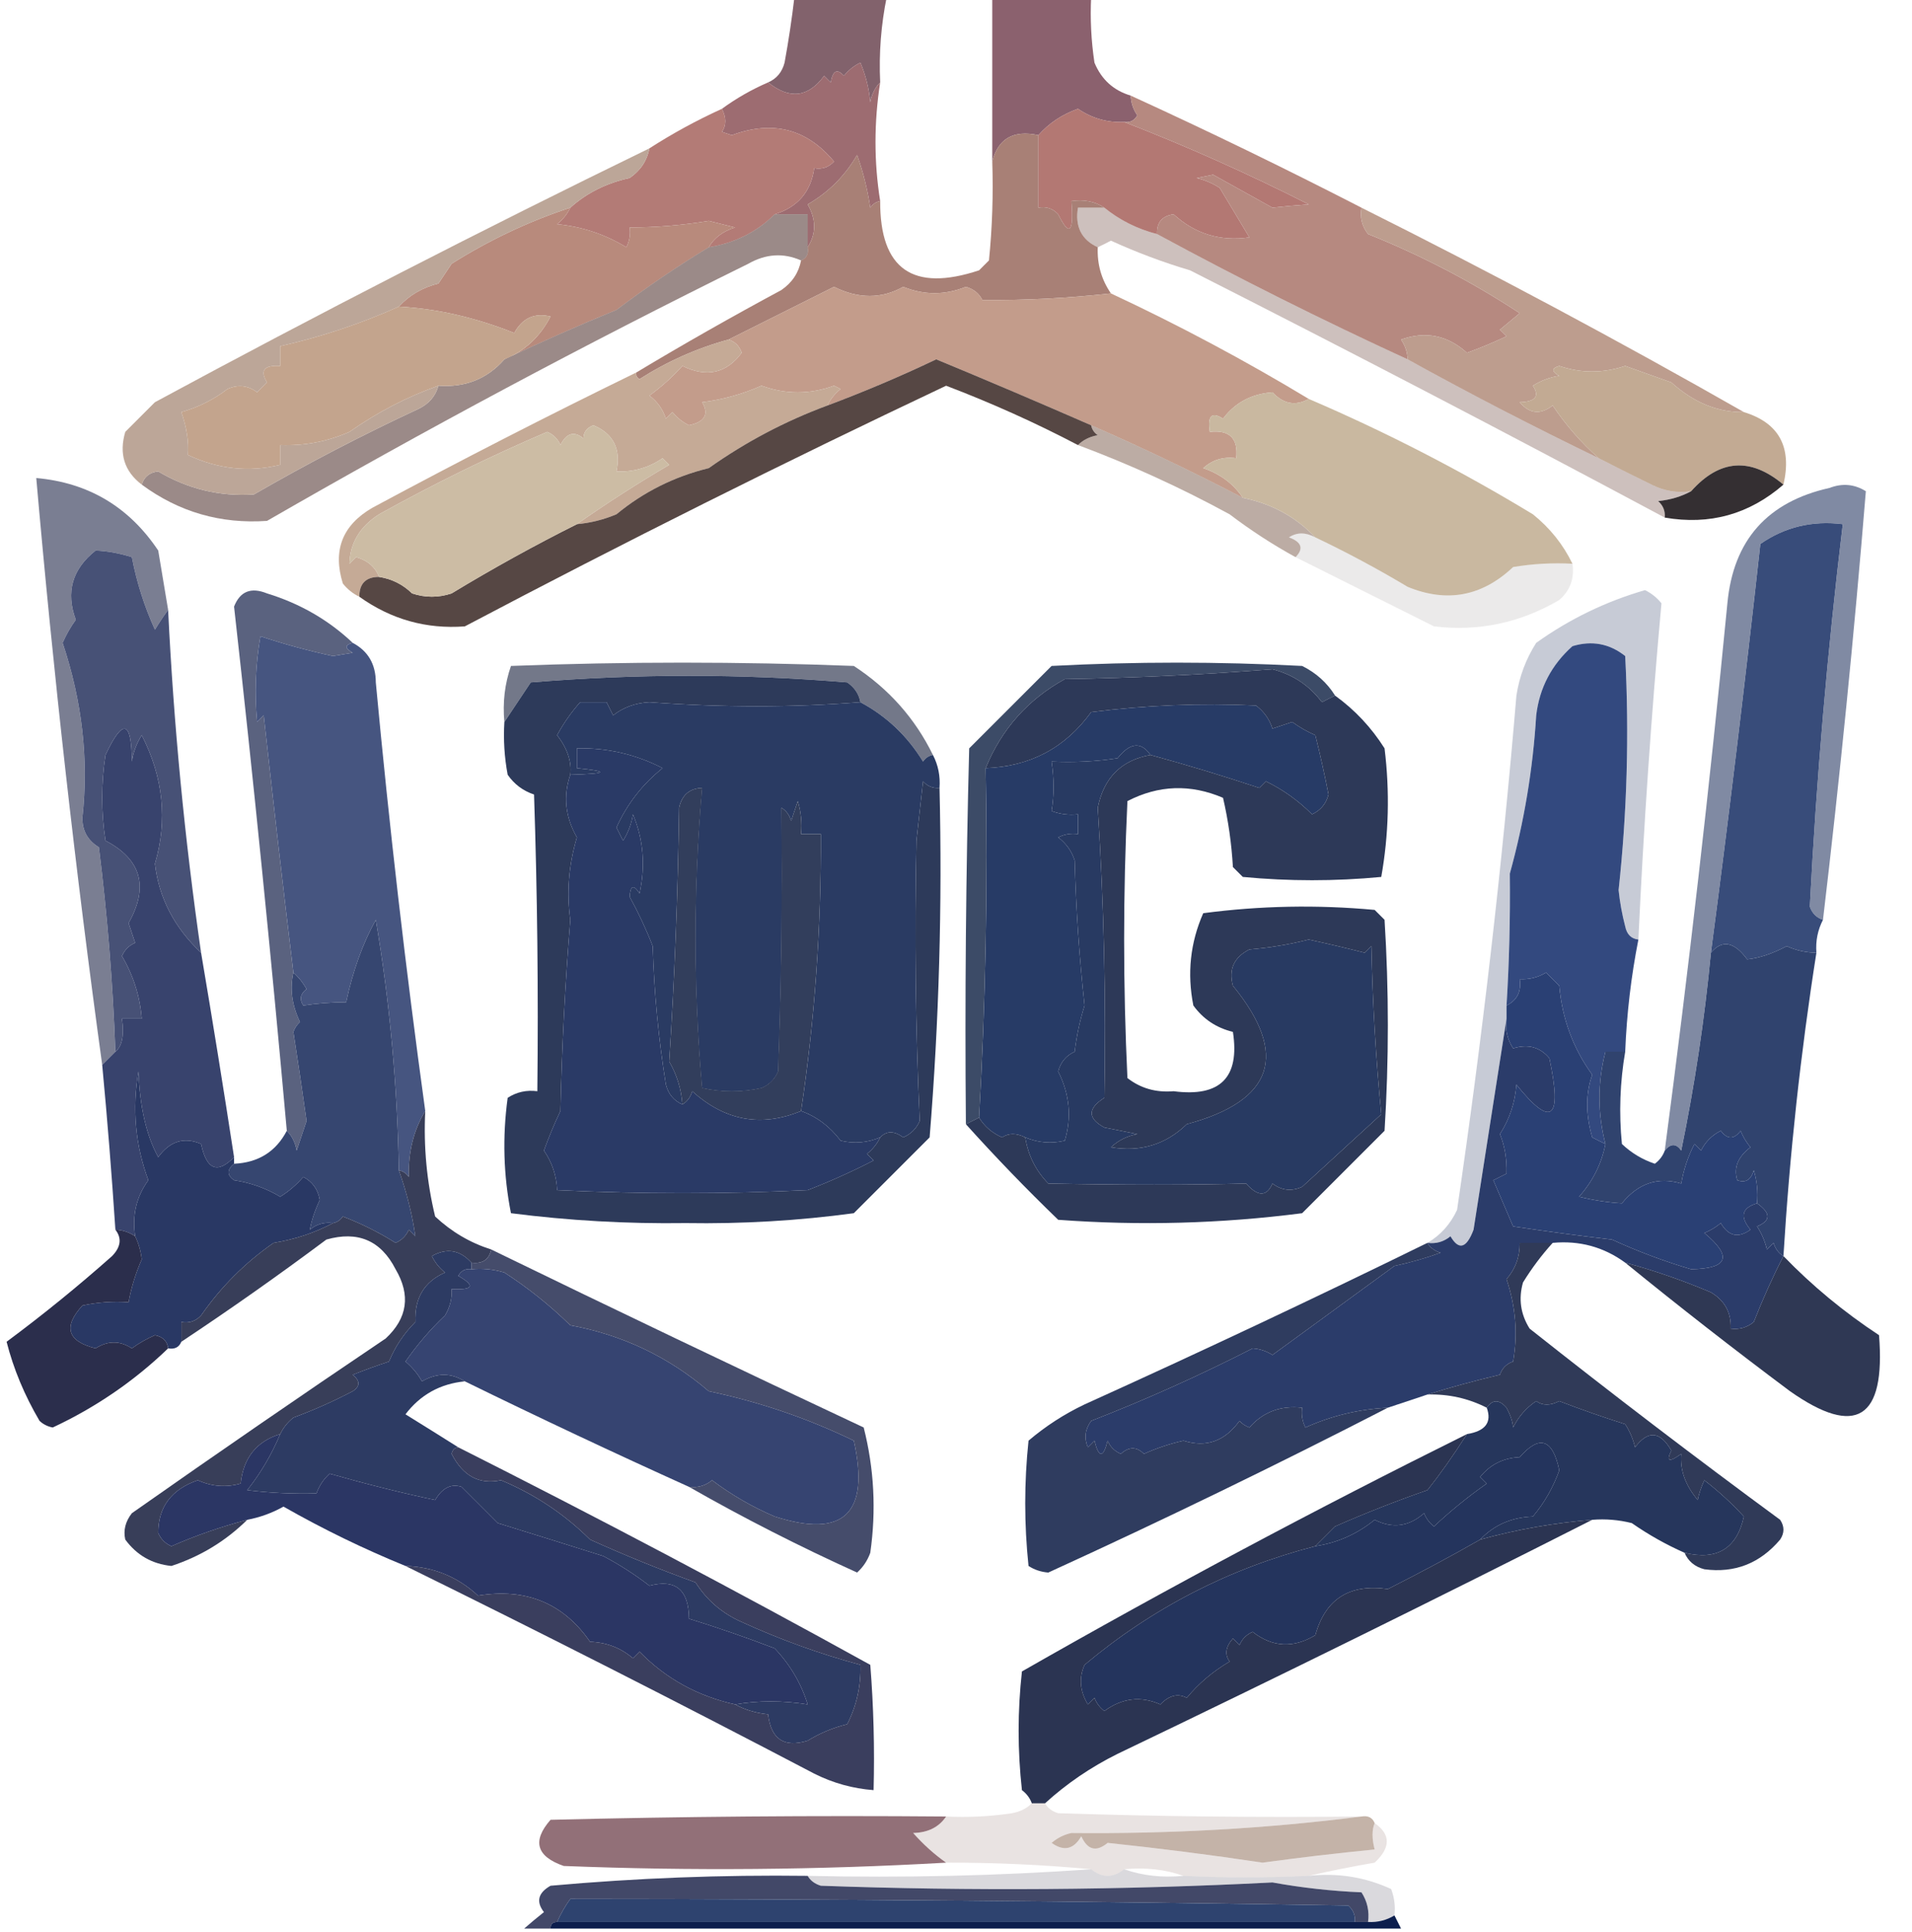
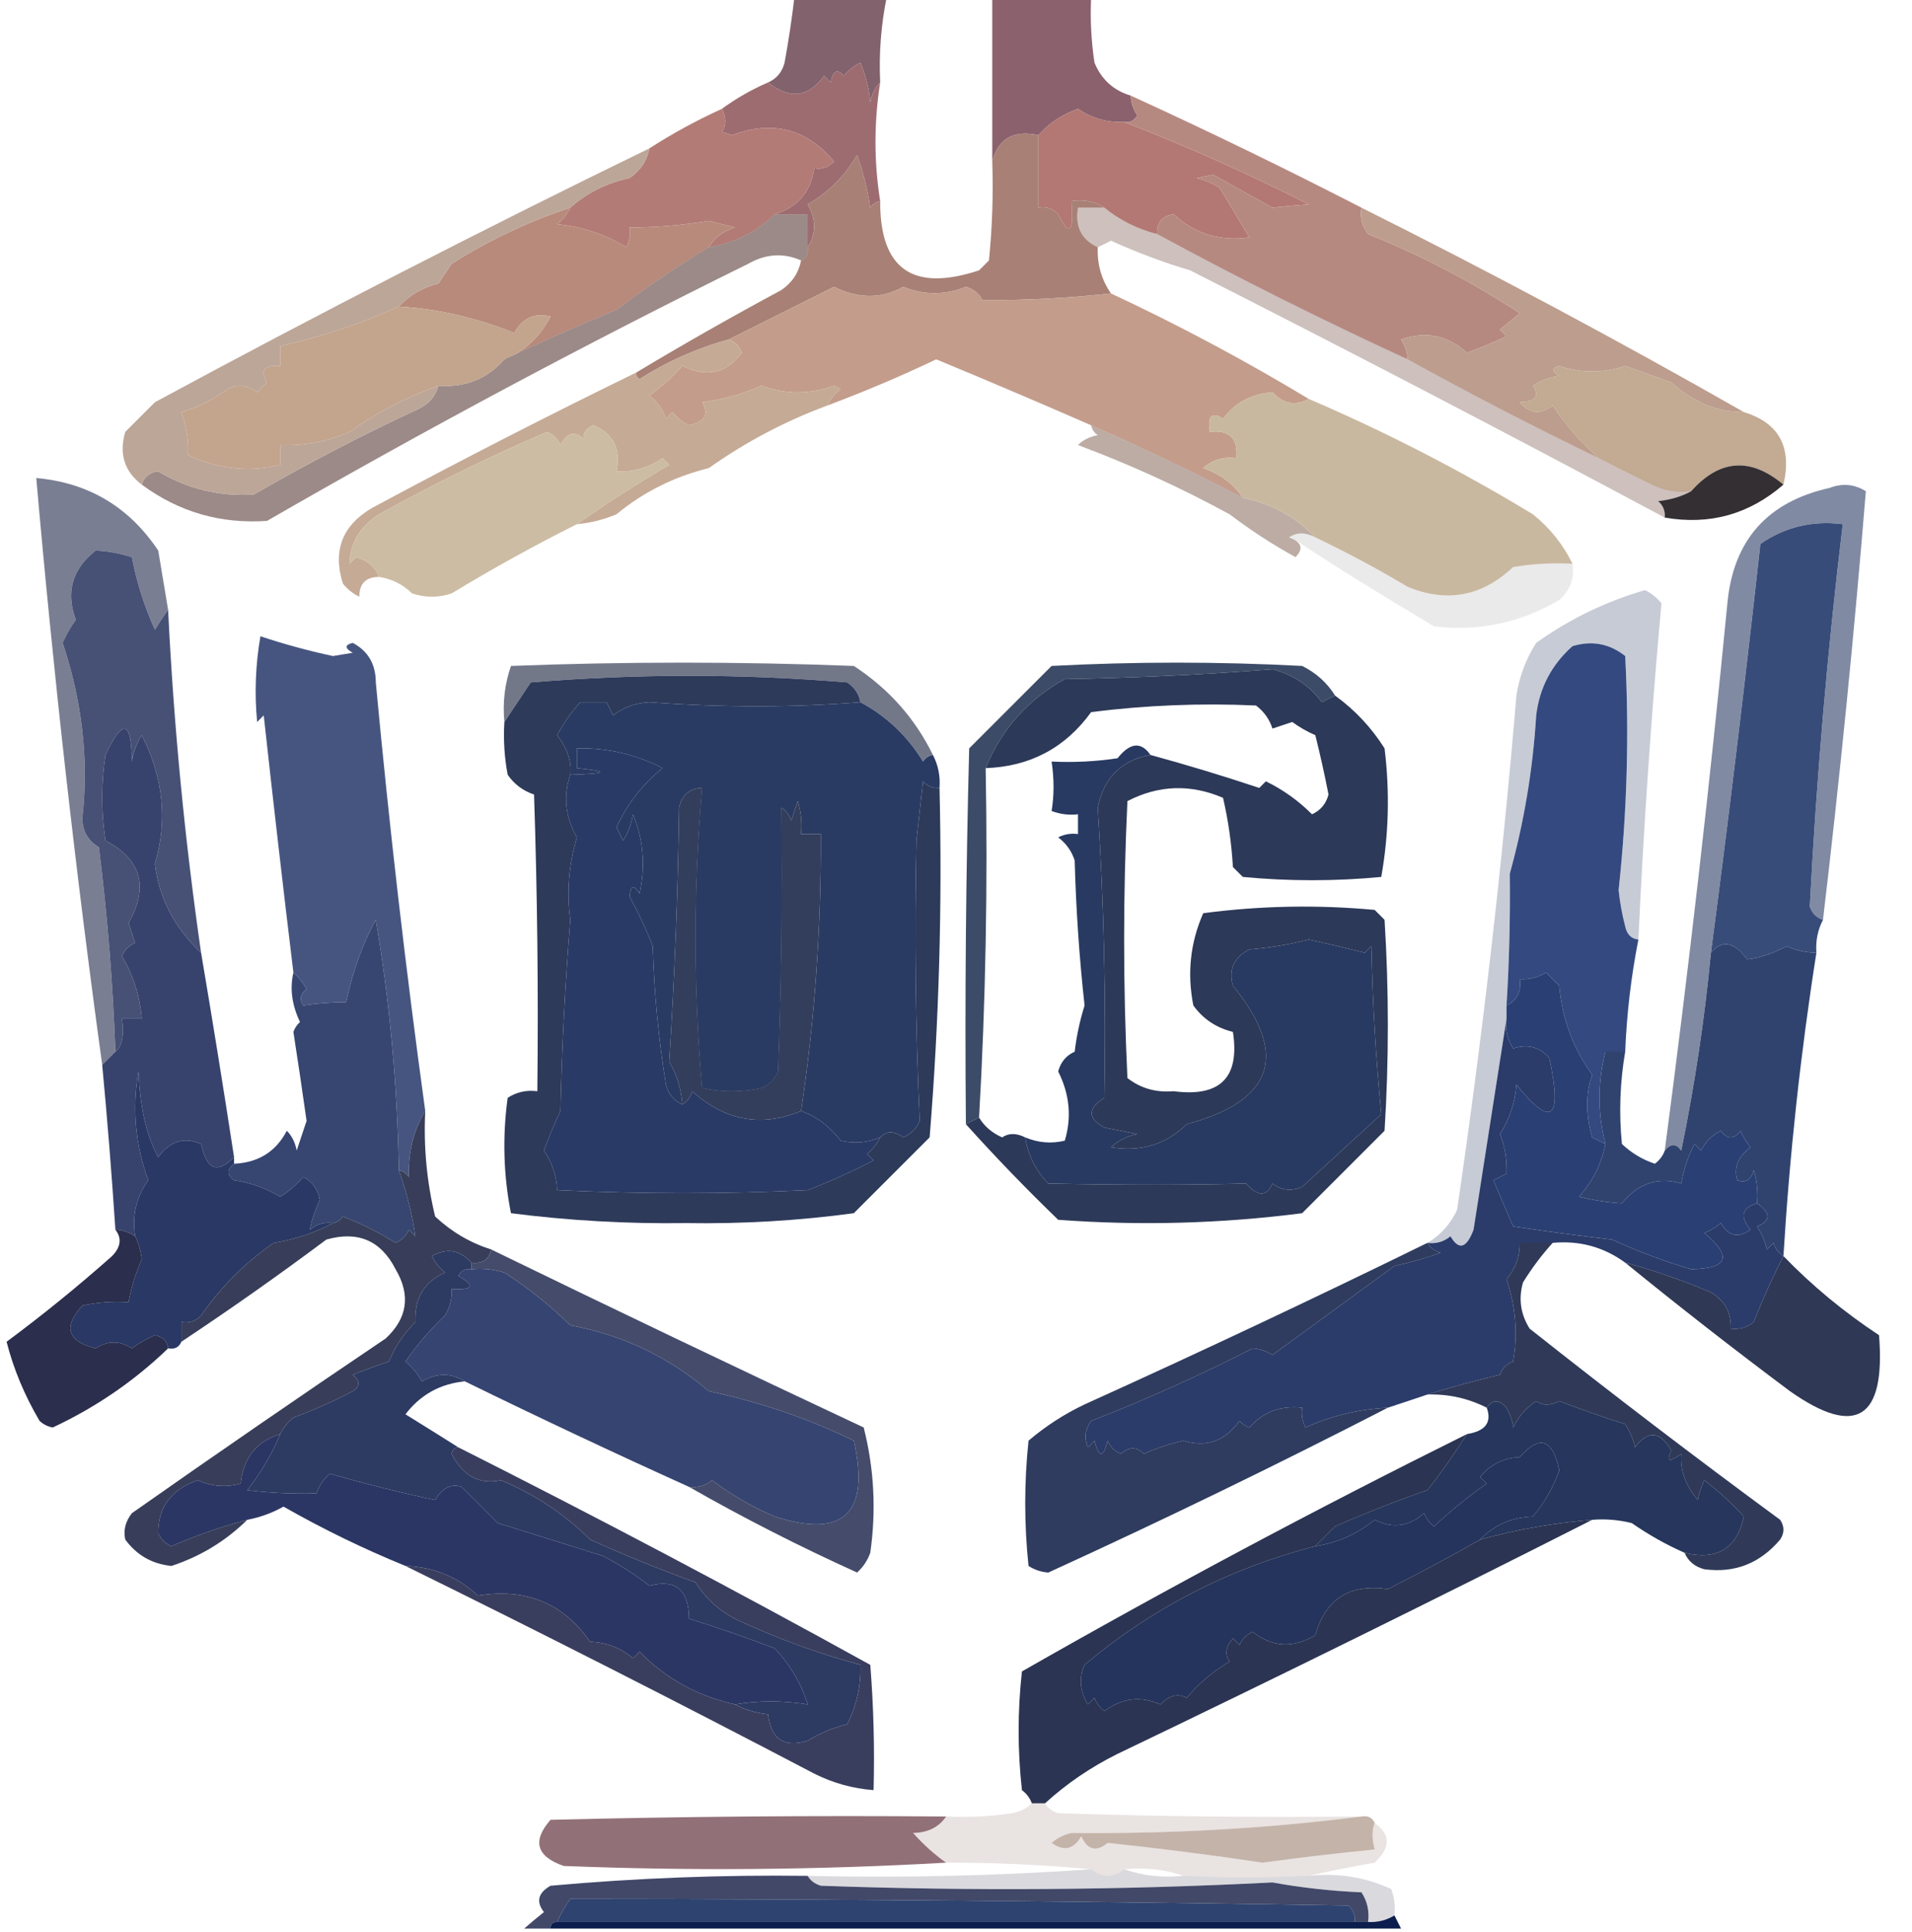
<svg xmlns="http://www.w3.org/2000/svg" version="1.1" width="290px" height="293px" style="shape-rendering:geometricPrecision; text-rendering:geometricPrecision; image-rendering:optimizeQuality; fill-rule:evenodd; clip-rule:evenodd">
  <g>
    <path style="opacity:1" fill="#82626c" d="M 120.5,-0.5 C 125.167,-0.5 129.833,-0.5 134.5,-0.5C 133.627,3.768 133.294,8.102 133.5,12.5C 132.732,13.262 132.232,14.262 132,15.5C 131.808,13.423 131.308,11.423 130.5,9.5C 129.522,9.977 128.689,10.643 128,11.5C 126.984,10.366 126.317,10.699 126,12.5C 125.667,12.167 125.333,11.833 125,11.5C 122.597,14.779 119.764,15.113 116.5,12.5C 117.79,11.942 118.623,10.942 119,9.5C 119.61,6.173 120.11,2.839 120.5,-0.5 Z" />
  </g>
  <g>
    <path style="opacity:1" fill="#8b616e" d="M 150.5,-0.5 C 155.5,-0.5 160.5,-0.5 165.5,-0.5C 165.335,2.85 165.502,6.183 166,9.5C 167.055,12.056 168.888,13.723 171.5,14.5C 171.539,15.583 171.873,16.583 172.5,17.5C 172.043,18.297 171.376,18.631 170.5,18.5C 167.951,18.613 165.618,17.946 163.5,16.5C 161.089,17.361 159.089,18.694 157.5,20.5C 153.721,19.68 151.388,21.013 150.5,24.5C 150.5,16.167 150.5,7.833 150.5,-0.5 Z" />
  </g>
  <g>
    <path style="opacity:1" fill="#9d6c71" d="M 133.5,12.5 C 132.553,18.567 132.553,24.567 133.5,30.5C 132.883,30.611 132.383,30.944 132,31.5C 131.587,28.768 130.92,26.101 130,23.5C 128.167,26.667 125.667,29.167 122.5,31C 123.811,33.273 123.811,35.44 122.5,37.5C 122.5,35.833 122.5,34.167 122.5,32.5C 120.833,32.5 119.167,32.5 117.5,32.5C 120.991,31.426 122.991,29.093 123.5,25.5C 124.675,25.719 125.675,25.386 126.5,24.5C 122.369,19.53 117.202,18.197 111,20.5C 110.5,20.333 110,20.167 109.5,20C 110.171,19.014 110.171,17.847 109.5,16.5C 111.67,14.914 114.004,13.58 116.5,12.5C 119.764,15.113 122.597,14.779 125,11.5C 125.333,11.833 125.667,12.167 126,12.5C 126.317,10.699 126.984,10.366 128,11.5C 128.689,10.643 129.522,9.977 130.5,9.5C 131.308,11.423 131.808,13.423 132,15.5C 132.232,14.262 132.732,13.262 133.5,12.5 Z" />
  </g>
  <g>
    <path style="opacity:1" fill="#b37873" d="M 170.5,18.5 C 179.949,22.16 189.282,26.327 198.5,31C 196.479,31.14 194.645,31.307 193,31.5C 190.014,29.834 187.014,28.167 184,26.5C 183.167,26.667 182.333,26.833 181.5,27C 182.766,27.309 183.933,27.809 185,28.5C 186.509,31.006 188.009,33.506 189.5,36C 185.108,36.647 181.275,35.48 178,32.5C 176.251,32.748 175.418,33.748 175.5,35.5C 172.504,34.73 169.837,33.396 167.5,31.5C 166.081,30.549 164.415,30.215 162.5,30.5C 162.874,35.297 162.208,35.964 160.5,32.5C 159.675,31.614 158.675,31.281 157.5,31.5C 157.5,27.833 157.5,24.167 157.5,20.5C 159.089,18.694 161.089,17.361 163.5,16.5C 165.618,17.946 167.951,18.613 170.5,18.5 Z" />
  </g>
  <g>
    <path style="opacity:1" fill="#b37b76" d="M 109.5,16.5 C 110.171,17.847 110.171,19.014 109.5,20C 110,20.167 110.5,20.333 111,20.5C 117.202,18.197 122.369,19.53 126.5,24.5C 125.675,25.386 124.675,25.719 123.5,25.5C 122.991,29.093 120.991,31.426 117.5,32.5C 114.774,35.197 111.441,36.863 107.5,37.5C 108.335,36.057 109.668,35.057 111.5,34.5C 110.167,34.167 108.833,33.833 107.5,33.5C 103.524,34.164 99.524,34.497 95.5,34.5C 95.65,35.552 95.483,36.552 95,37.5C 91.785,35.539 88.285,34.373 84.5,34C 85.38,33.292 86.047,32.458 86.5,31.5C 88.985,29.266 91.985,27.766 95.5,27C 97.141,25.871 98.141,24.371 98.5,22.5C 101.972,20.262 105.638,18.262 109.5,16.5 Z" />
  </g>
  <g>
    <path style="opacity:0.993" fill="#a88076" d="M 157.5,20.5 C 157.5,24.167 157.5,27.833 157.5,31.5C 158.675,31.281 159.675,31.614 160.5,32.5C 162.208,35.964 162.874,35.297 162.5,30.5C 164.415,30.215 166.081,30.549 167.5,31.5C 166.167,31.5 164.833,31.5 163.5,31.5C 163.028,34.358 164.028,36.358 166.5,37.5C 166.394,40.079 167.061,42.412 168.5,44.5C 161.905,45.231 155.405,45.564 149,45.5C 148.481,44.484 147.647,43.818 146.5,43.5C 143.324,44.781 140.158,44.781 137,43.5C 133.704,45.347 130.204,45.347 126.5,43.5C 121.467,46.016 116.134,48.683 110.5,51.5C 105.723,52.804 101.223,54.804 97,57.5C 96.601,57.272 96.435,56.938 96.5,56.5C 103.666,52.197 110.999,48.03 118.5,44C 120.141,42.871 121.141,41.371 121.5,39.5C 122.338,39.158 122.672,38.492 122.5,37.5C 123.811,35.44 123.811,33.273 122.5,31C 125.667,29.167 128.167,26.667 130,23.5C 130.92,26.101 131.587,28.768 132,31.5C 132.383,30.944 132.883,30.611 133.5,30.5C 133.452,40.829 138.452,44.329 148.5,41C 149,40.5 149.5,40 150,39.5C 150.499,34.511 150.666,29.511 150.5,24.5C 151.388,21.013 153.721,19.68 157.5,20.5 Z" />
  </g>
  <g>
    <path style="opacity:1" fill="#b68980" d="M 171.5,14.5 C 183.289,19.894 194.956,25.561 206.5,31.5C 206.238,32.978 206.571,34.311 207.5,35.5C 215.605,38.75 223.271,42.75 230.5,47.5C 229.5,48.333 228.5,49.167 227.5,50C 227.833,50.333 228.167,50.667 228.5,51C 226.541,51.931 224.541,52.764 222.5,53.5C 219.533,50.84 216.2,50.174 212.5,51.5C 213.127,52.417 213.461,53.417 213.5,54.5C 200.585,48.566 187.918,42.232 175.5,35.5C 175.418,33.748 176.251,32.748 178,32.5C 181.275,35.48 185.108,36.647 189.5,36C 188.009,33.506 186.509,31.006 185,28.5C 183.933,27.809 182.766,27.309 181.5,27C 182.333,26.833 183.167,26.667 184,26.5C 187.014,28.167 190.014,29.834 193,31.5C 194.645,31.307 196.479,31.14 198.5,31C 189.282,26.327 179.949,22.16 170.5,18.5C 171.376,18.631 172.043,18.297 172.5,17.5C 171.873,16.583 171.539,15.583 171.5,14.5 Z" />
  </g>
  <g>
    <path style="opacity:1" fill="#b88a7c" d="M 86.5,31.5 C 86.047,32.458 85.38,33.292 84.5,34C 88.285,34.373 91.785,35.539 95,37.5C 95.483,36.552 95.65,35.552 95.5,34.5C 99.524,34.497 103.524,34.164 107.5,33.5C 108.833,33.833 110.167,34.167 111.5,34.5C 109.668,35.057 108.335,36.057 107.5,37.5C 102.726,40.396 98.059,43.563 93.5,47C 87.759,49.351 82.092,51.851 76.5,54.5C 79.563,53.271 81.897,51.104 83.5,48C 81.076,47.403 79.243,48.237 78,50.5C 72.081,48.145 66.247,46.811 60.5,46.5C 62.09,44.766 64.09,43.599 66.5,43C 67.167,42 67.833,41 68.5,40C 74.229,36.398 80.229,33.565 86.5,31.5 Z" />
  </g>
  <g>
    <path style="opacity:0.546" fill="#482925" d="M 117.5,32.5 C 119.167,32.5 120.833,32.5 122.5,32.5C 122.5,34.167 122.5,35.833 122.5,37.5C 122.672,38.492 122.338,39.158 121.5,39.5C 118.83,38.32 116.164,38.487 113.5,40C 88.753,52.207 64.42,65.207 40.5,79C 33.473,79.49 27.139,77.657 21.5,73.5C 21.866,72.305 22.699,71.639 24,71.5C 28.477,74.161 33.311,75.328 38.5,75C 46.667,70.282 55,65.949 63.5,62C 65.063,61.241 66.063,60.074 66.5,58.5C 70.567,58.794 73.9,57.46 76.5,54.5C 82.092,51.851 87.759,49.351 93.5,47C 98.059,43.563 102.726,40.396 107.5,37.5C 111.441,36.863 114.774,35.197 117.5,32.5 Z" />
  </g>
  <g>
    <path style="opacity:1" fill="#c39c8b" d="M 168.5,44.5 C 178.825,49.328 188.825,54.661 198.5,60.5C 196.516,61.619 194.683,61.286 193,59.5C 189.824,59.734 187.324,61.068 185.5,63.5C 183.786,62.392 183.119,63.058 183.5,65.5C 186.5,65.167 187.833,66.5 187.5,69.5C 185.571,69.231 183.905,69.731 182.5,71C 185.093,71.886 187.093,73.386 188.5,75.5C 180.986,71.577 173.319,67.91 165.5,64.5C 157.585,61.039 149.751,57.706 142,54.5C 136.633,57.056 131.133,59.389 125.5,61.5C 125.953,60.542 126.619,59.708 127.5,59C 127.167,58.833 126.833,58.667 126.5,58.5C 122.833,59.833 119.167,59.833 115.5,58.5C 112.627,59.775 109.627,60.608 106.5,61C 107.571,62.825 106.904,63.992 104.5,64.5C 103.522,64.023 102.689,63.357 102,62.5C 101.667,62.833 101.333,63.167 101,63.5C 100.535,62.069 99.701,60.903 98.5,60C 100.342,58.657 102.008,57.157 103.5,55.5C 107.186,57.298 110.186,56.632 112.5,53.5C 112.145,52.478 111.478,51.811 110.5,51.5C 116.134,48.683 121.467,46.016 126.5,43.5C 130.204,45.347 133.704,45.347 137,43.5C 140.158,44.781 143.324,44.781 146.5,43.5C 147.647,43.818 148.481,44.484 149,45.5C 155.405,45.564 161.905,45.231 168.5,44.5 Z" />
  </g>
  <g>
    <path style="opacity:0.973" fill="#bba496" d="M 98.5,22.5 C 98.141,24.371 97.141,25.871 95.5,27C 91.985,27.766 88.985,29.266 86.5,31.5C 80.229,33.565 74.229,36.398 68.5,40C 67.833,41 67.167,42 66.5,43C 64.09,43.599 62.09,44.766 60.5,46.5C 54.714,49.096 48.714,51.096 42.5,52.5C 42.5,53.5 42.5,54.5 42.5,55.5C 40.058,55.354 39.391,56.187 40.5,58C 40,58.5 39.5,59 39,59.5C 37.612,58.446 36.112,58.28 34.5,59C 32.403,60.61 30.07,61.777 27.5,62.5C 28.309,64.792 28.643,66.959 28.5,69C 33.081,71.158 37.748,71.658 42.5,70.5C 42.5,69.5 42.5,68.5 42.5,67.5C 46.15,67.642 49.65,66.975 53,65.5C 57.279,62.498 61.779,60.165 66.5,58.5C 66.063,60.074 65.063,61.241 63.5,62C 55,65.949 46.667,70.282 38.5,75C 33.311,75.328 28.477,74.161 24,71.5C 22.699,71.639 21.866,72.305 21.5,73.5C 18.856,71.484 18.023,68.817 19,65.5C 20.5,64 22,62.5 23.5,61C 48.178,47.66 73.178,34.827 98.5,22.5 Z" />
  </g>
  <g>
    <path style="opacity:1" fill="#c3a48d" d="M 60.5,46.5 C 66.247,46.811 72.081,48.145 78,50.5C 79.243,48.237 81.076,47.403 83.5,48C 81.897,51.104 79.563,53.271 76.5,54.5C 73.9,57.46 70.567,58.794 66.5,58.5C 61.779,60.165 57.279,62.498 53,65.5C 49.65,66.975 46.15,67.642 42.5,67.5C 42.5,68.5 42.5,69.5 42.5,70.5C 37.748,71.658 33.081,71.158 28.5,69C 28.643,66.959 28.309,64.792 27.5,62.5C 30.07,61.777 32.403,60.61 34.5,59C 36.112,58.28 37.612,58.446 39,59.5C 39.5,59 40,58.5 40.5,58C 39.391,56.187 40.058,55.354 42.5,55.5C 42.5,54.5 42.5,53.5 42.5,52.5C 48.714,51.096 54.714,49.096 60.5,46.5 Z" />
  </g>
  <g>
    <path style="opacity:1" fill="#bd9d8e" d="M 206.5,31.5 C 226.154,41.326 245.488,51.659 264.5,62.5C 260.556,62.562 256.889,61.062 253.5,58C 251.172,57.17 248.838,56.337 246.5,55.5C 243.131,56.623 239.798,56.623 236.5,55.5C 235.304,55.846 235.304,56.346 236.5,57C 235.062,57.219 233.729,57.719 232.5,58.5C 233.55,60.102 232.883,60.935 230.5,61C 231.99,62.772 233.657,62.939 235.5,61.5C 237.553,64.543 239.886,67.21 242.5,69.5C 232.669,64.751 223.002,59.752 213.5,54.5C 213.461,53.417 213.127,52.417 212.5,51.5C 216.2,50.174 219.533,50.84 222.5,53.5C 224.541,52.764 226.541,51.931 228.5,51C 228.167,50.667 227.833,50.333 227.5,50C 228.5,49.167 229.5,48.333 230.5,47.5C 223.271,42.75 215.605,38.75 207.5,35.5C 206.571,34.311 206.238,32.978 206.5,31.5 Z" />
  </g>
  <g>
    <path style="opacity:1" fill="#c2aa93" d="M 264.5,62.5 C 269.822,64.13 271.822,67.797 270.5,73.5C 265.499,69.31 260.832,69.644 256.5,74.5C 254.396,74.799 252.396,74.466 250.5,73.5C 247.761,72.163 245.094,70.83 242.5,69.5C 239.886,67.21 237.553,64.543 235.5,61.5C 233.657,62.939 231.99,62.772 230.5,61C 232.883,60.935 233.55,60.102 232.5,58.5C 233.729,57.719 235.062,57.219 236.5,57C 235.304,56.346 235.304,55.846 236.5,55.5C 239.798,56.623 243.131,56.623 246.5,55.5C 248.838,56.337 251.172,57.17 253.5,58C 256.889,61.062 260.556,62.562 264.5,62.5 Z" />
  </g>
  <g>
    <path style="opacity:0.345" fill="#6e4a40" d="M 167.5,31.5 C 169.837,33.396 172.504,34.73 175.5,35.5C 187.918,42.232 200.585,48.566 213.5,54.5C 223.002,59.752 232.669,64.751 242.5,69.5C 245.094,70.83 247.761,72.163 250.5,73.5C 252.396,74.466 254.396,74.799 256.5,74.5C 255.048,75.302 253.382,75.802 251.5,76C 252.252,76.671 252.586,77.504 252.5,78.5C 228.684,65.758 204.684,53.258 180.5,41C 176.39,39.778 172.39,38.278 168.5,36.5C 167.817,36.863 167.15,37.196 166.5,37.5C 164.028,36.358 163.028,34.358 163.5,31.5C 164.833,31.5 166.167,31.5 167.5,31.5 Z" />
  </g>
  <g>
    <path style="opacity:0.545" fill="#846759" d="M 165.5,64.5 C 173.319,67.91 180.986,71.577 188.5,75.5C 192.866,76.385 196.532,78.385 199.5,81.5C 198.033,80.708 196.7,80.708 195.5,81.5C 197.435,82.213 197.768,83.213 196.5,84.5C 193.025,82.593 189.691,80.426 186.5,78C 179.07,73.951 171.403,70.451 163.5,67.5C 164.263,66.732 165.263,66.232 166.5,66C 165.944,65.617 165.611,65.117 165.5,64.5 Z" />
  </g>
  <g>
    <path style="opacity:1" fill="#c5aa96" d="M 110.5,51.5 C 111.478,51.811 112.145,52.478 112.5,53.5C 110.186,56.632 107.186,57.298 103.5,55.5C 102.008,57.157 100.342,58.657 98.5,60C 99.701,60.903 100.535,62.069 101,63.5C 101.333,63.167 101.667,62.833 102,62.5C 102.689,63.357 103.522,64.023 104.5,64.5C 106.904,63.992 107.571,62.825 106.5,61C 109.627,60.608 112.627,59.775 115.5,58.5C 119.167,59.833 122.833,59.833 126.5,58.5C 126.833,58.667 127.167,58.833 127.5,59C 126.619,59.708 125.953,60.542 125.5,61.5C 119.111,63.862 113.111,67.029 107.5,71C 102.266,72.284 97.6,74.617 93.5,78C 91.564,78.813 89.564,79.313 87.5,79.5C 91.959,76.366 96.625,73.366 101.5,70.5C 101.167,70.167 100.833,69.833 100.5,69.5C 98.382,70.946 96.049,71.613 93.5,71.5C 94.21,68.115 93.044,65.781 90,64.5C 88.99,64.892 88.49,65.558 88.5,66.5C 87.094,65.332 85.928,65.665 85,67.5C 84.612,66.572 83.945,65.905 83,65.5C 74.273,69.233 65.773,73.399 57.5,78C 54.588,79.858 53.088,82.358 53,85.5C 53.333,85.167 53.667,84.833 54,84.5C 55.729,84.974 56.895,85.974 57.5,87.5C 55.5,87.5 54.5,88.5 54.5,90.5C 53.542,90.047 52.708,89.38 52,88.5C 50.433,83.467 51.933,79.633 56.5,77C 69.73,69.885 83.064,63.052 96.5,56.5C 96.435,56.938 96.601,57.272 97,57.5C 101.223,54.804 105.723,52.804 110.5,51.5 Z" />
  </g>
  <g>
-     <path style="opacity:0.878" fill="#3f2e2a" d="M 165.5,64.5 C 165.611,65.117 165.944,65.617 166.5,66C 165.263,66.232 164.263,66.732 163.5,67.5C 157.065,64.127 150.398,61.127 143.5,58.5C 118.888,70.139 94.555,82.306 70.5,95C 64.65,95.44 59.316,93.94 54.5,90.5C 54.5,88.5 55.5,87.5 57.5,87.5C 59.423,87.795 61.09,88.628 62.5,90C 64.5,90.667 66.5,90.667 68.5,90C 74.765,86.202 81.098,82.702 87.5,79.5C 89.564,79.313 91.564,78.813 93.5,78C 97.6,74.617 102.266,72.284 107.5,71C 113.111,67.029 119.111,63.862 125.5,61.5C 131.133,59.389 136.633,57.056 142,54.5C 149.751,57.706 157.585,61.039 165.5,64.5 Z" />
-   </g>
+     </g>
  <g>
    <path style="opacity:1" fill="#ccbca4" d="M 87.5,79.5 C 81.098,82.702 74.765,86.202 68.5,90C 66.5,90.667 64.5,90.667 62.5,90C 61.09,88.628 59.423,87.795 57.5,87.5C 56.895,85.974 55.729,84.974 54,84.5C 53.667,84.833 53.333,85.167 53,85.5C 53.088,82.358 54.588,79.858 57.5,78C 65.773,73.399 74.273,69.233 83,65.5C 83.945,65.905 84.612,66.572 85,67.5C 85.928,65.665 87.094,65.332 88.5,66.5C 88.49,65.558 88.99,64.892 90,64.5C 93.044,65.781 94.21,68.115 93.5,71.5C 96.049,71.613 98.382,70.946 100.5,69.5C 100.833,69.833 101.167,70.167 101.5,70.5C 96.625,73.366 91.959,76.366 87.5,79.5 Z" />
  </g>
  <g>
    <path style="opacity:1" fill="#c9b8a0" d="M 198.5,60.5 C 210.219,65.526 221.552,71.36 232.5,78C 235.094,80.087 237.094,82.587 238.5,85.5C 235.482,85.335 232.482,85.502 229.5,86C 224.785,90.452 219.452,91.452 213.5,89C 208.945,86.275 204.278,83.775 199.5,81.5C 196.532,78.385 192.866,76.385 188.5,75.5C 187.093,73.386 185.093,71.886 182.5,71C 183.905,69.731 185.571,69.231 187.5,69.5C 187.833,66.5 186.5,65.167 183.5,65.5C 183.119,63.058 183.786,62.392 185.5,63.5C 187.324,61.068 189.824,59.734 193,59.5C 194.683,61.286 196.516,61.619 198.5,60.5 Z" />
  </g>
  <g>
    <path style="opacity:1" fill="#342f32" d="M 270.5,73.5 C 265.3,78.011 259.3,79.677 252.5,78.5C 252.586,77.504 252.252,76.671 251.5,76C 253.382,75.802 255.048,75.302 256.5,74.5C 260.832,69.644 265.499,69.31 270.5,73.5 Z" />
  </g>
  <g>
    <path style="opacity:0.765" fill="#525771" d="M 25.5,92.5 C 24.842,93.398 24.176,94.398 23.5,95.5C 21.913,92.029 20.746,88.363 20,84.5C 18.111,83.903 16.278,83.569 14.5,83.5C 10.949,86.314 9.949,89.814 11.5,94C 10.704,95.092 10.037,96.259 9.5,97.5C 12.471,106.399 13.471,115.232 12.5,124C 12.468,125.971 13.302,127.471 15,128.5C 16.285,138.802 17.118,149.135 17.5,159.5C 16.833,160.167 16.167,160.833 15.5,161.5C 11.435,131.916 8.102,102.25 5.5,72.5C 13.401,73.202 19.567,76.869 24,83.5C 24.502,86.513 25.002,89.513 25.5,92.5 Z" />
  </g>
  <g>
-     <path style="opacity:0.106" fill="#4b403f" d="M 199.5,81.5 C 204.278,83.775 208.945,86.275 213.5,89C 219.452,91.452 224.785,90.452 229.5,86C 232.482,85.502 235.482,85.335 238.5,85.5C 238.822,87.722 238.155,89.556 236.5,91C 230.576,94.473 224.242,95.806 217.5,95C 210.447,91.473 203.447,87.973 196.5,84.5C 197.768,83.213 197.435,82.213 195.5,81.5C 196.7,80.708 198.033,80.708 199.5,81.5 Z" />
+     <path style="opacity:0.106" fill="#4b403f" d="M 199.5,81.5 C 204.278,83.775 208.945,86.275 213.5,89C 219.452,91.452 224.785,90.452 229.5,86C 232.482,85.502 235.482,85.335 238.5,85.5C 238.822,87.722 238.155,89.556 236.5,91C 230.576,94.473 224.242,95.806 217.5,95C 197.768,83.213 197.435,82.213 195.5,81.5C 196.7,80.708 198.033,80.708 199.5,81.5 Z" />
  </g>
  <g>
    <path style="opacity:0.723" fill="#3f465d" d="M 141.5,114.5 C 140.883,114.611 140.383,114.944 140,115.5C 137.621,111.62 134.454,108.62 130.5,106.5C 130.279,105.265 129.612,104.265 128.5,103.5C 112.5,102.167 96.5,102.167 80.5,103.5C 79.124,105.565 77.79,107.565 76.5,109.5C 76.223,106.552 76.556,103.719 77.5,101C 94.833,100.333 112.167,100.333 129.5,101C 134.787,104.448 138.787,108.948 141.5,114.5 Z" />
  </g>
  <g>
    <path style="opacity:1" fill="#2d3a5a" d="M 130.5,106.5 C 120.2,107.316 109.534,107.316 98.5,106.5C 96.359,106.613 94.525,107.28 93,108.5C 92.667,107.833 92.333,107.167 92,106.5C 90.667,106.5 89.333,106.5 88,106.5C 86.639,108.028 85.472,109.695 84.5,111.5C 86.065,113.539 86.731,115.539 86.5,117.5C 85.394,120.735 85.728,123.902 87.5,127C 86.252,131.195 85.918,135.361 86.5,139.5C 85.717,149.139 85.217,158.806 85,168.5C 84.069,170.459 83.236,172.459 82.5,174.5C 83.747,176.323 84.414,178.323 84.5,180.5C 97.225,181.108 109.892,181.108 122.5,180.5C 125.906,179.183 129.239,177.683 132.5,176C 132.167,175.667 131.833,175.333 131.5,175C 132.381,174.292 133.047,173.458 133.5,172.5C 134.46,171.485 135.627,171.485 137,172.5C 138.169,171.991 139.002,171.158 139.5,170C 138.858,155.989 138.692,141.822 139,127.5C 139.333,124.5 139.667,121.5 140,118.5C 140.671,119.252 141.504,119.586 142.5,119.5C 142.93,137.214 142.43,154.881 141,172.5C 137.167,176.333 133.333,180.167 129.5,184C 121.097,185.138 112.597,185.638 104,185.5C 95.095,185.624 86.262,185.124 77.5,184C 76.359,178.25 76.193,172.416 77,166.5C 78.356,165.62 79.856,165.286 81.5,165.5C 81.667,150.496 81.5,135.496 81,120.5C 79.324,119.939 77.991,118.939 77,117.5C 76.503,114.854 76.336,112.187 76.5,109.5C 77.79,107.565 79.124,105.565 80.5,103.5C 96.5,102.167 112.5,102.167 128.5,103.5C 129.612,104.265 130.279,105.265 130.5,106.5 Z M 106.5,119.5 C 109.518,119.335 112.518,119.502 115.5,120C 116.942,120.377 117.942,121.21 118.5,122.5C 118.667,135.837 118.5,149.171 118,162.5C 117.5,163.667 116.667,164.5 115.5,165C 112.5,165.667 109.5,165.667 106.5,165C 105.174,149.833 105.174,134.667 106.5,119.5 Z" />
  </g>
  <g>
-     <path style="opacity:1" fill="#273b66" d="M 174.5,114.5 C 173.067,112.442 171.401,112.608 169.5,115C 166.183,115.498 162.85,115.665 159.5,115.5C 159.892,118.146 159.892,120.646 159.5,123C 160.793,123.49 162.127,123.657 163.5,123.5C 163.5,124.5 163.5,125.5 163.5,126.5C 162.448,126.351 161.448,126.517 160.5,127C 161.701,127.903 162.535,129.069 163,130.5C 163.2,137.883 163.7,145.216 164.5,152.5C 163.787,154.776 163.287,157.109 163,159.5C 161.701,160.09 160.868,161.09 160.5,162.5C 162.235,165.961 162.568,169.461 161.5,173C 159.455,173.49 157.455,173.323 155.5,172.5C 154.153,171.829 152.986,171.829 152,172.5C 150.482,171.837 149.315,170.837 148.5,169.5C 149.497,152.008 149.83,134.341 149.5,116.5C 156.241,116.259 161.574,113.426 165.5,108C 173.817,106.95 182.15,106.616 190.5,107C 191.701,107.903 192.535,109.069 193,110.5C 194,110.167 195,109.833 196,109.5C 197.085,110.293 198.252,110.96 199.5,111.5C 200.248,114.497 200.915,117.497 201.5,120.5C 201.135,121.902 200.301,122.902 199,123.5C 196.934,121.431 194.601,119.764 192,118.5C 191.667,118.833 191.333,119.167 191,119.5C 185.519,117.673 180.019,116.007 174.5,114.5 Z" />
-   </g>
+     </g>
  <g>
-     <path style="opacity:0.925" fill="#4d5675" d="M 53.5,97.5 C 52.262,97.81 52.262,98.31 53.5,99C 52.5,99.167 51.5,99.333 50.5,99.5C 46.753,98.694 43.086,97.694 39.5,96.5C 38.751,100.819 38.584,105.152 39,109.5C 39.333,109.167 39.667,108.833 40,108.5C 41.465,121.845 42.965,134.845 44.5,147.5C 43.939,149.927 44.272,152.427 45.5,155C 45.043,155.414 44.709,155.914 44.5,156.5C 45.196,160.985 45.863,165.485 46.5,170C 46,171.5 45.5,173 45,174.5C 44.768,173.263 44.268,172.263 43.5,171.5C 41.131,144.976 38.464,118.476 35.5,92C 36.408,89.681 38.075,89.014 40.5,90C 45.499,91.533 49.833,94.033 53.5,97.5 Z" />
-   </g>
+     </g>
  <g>
    <path style="opacity:1" fill="#384c7a" d="M 276.5,139.5 C 275.699,141.042 275.366,142.708 275.5,144.5C 273.94,144.481 272.44,144.148 271,143.5C 268.811,144.649 266.811,145.315 265,145.5C 263.023,142.812 261.19,142.479 259.5,144.5C 262.182,124.19 264.682,103.523 267,82.5C 270.715,79.924 274.882,78.924 279.5,79.5C 277.17,98.793 275.503,118.127 274.5,137.5C 274.855,138.522 275.522,139.189 276.5,139.5 Z" />
  </g>
  <g>
    <path style="opacity:1" fill="#465580" d="M 53.5,97.5 C 55.828,98.736 56.994,100.736 57,103.5C 59.03,125.271 61.53,146.937 64.5,168.5C 62.75,171.355 61.916,174.689 62,178.5C 61.617,177.944 61.117,177.611 60.5,177.5C 60.267,164.53 59.1,151.863 57,139.5C 55.011,143.102 53.511,147.268 52.5,152C 50.209,152.015 48.042,152.182 46,152.5C 45.383,151.551 45.549,150.718 46.5,150C 45.934,149.005 45.267,148.172 44.5,147.5C 42.965,134.845 41.465,121.845 40,108.5C 39.667,108.833 39.333,109.167 39,109.5C 38.584,105.152 38.751,100.819 39.5,96.5C 43.086,97.694 46.753,98.694 50.5,99.5C 51.5,99.333 52.5,99.167 53.5,99C 52.262,98.31 52.262,97.81 53.5,97.5 Z" />
  </g>
  <g>
    <path style="opacity:0.973" fill="#434d73" d="M 25.5,92.5 C 26.343,109.91 28.009,127.243 30.5,144.5C 26.439,140.682 24.106,136.182 23.5,131C 25.445,124.431 24.779,117.931 21.5,111.5C 20.719,112.729 20.219,114.062 20,115.5C 19.965,109.222 18.631,108.889 16,114.5C 15.333,118.833 15.333,123.167 16,127.5C 21.437,130.338 22.603,134.505 19.5,140C 19.833,141 20.167,142 20.5,143C 19.572,143.388 18.905,144.055 18.5,145C 20.233,147.958 21.233,151.125 21.5,154.5C 20.5,154.5 19.5,154.5 18.5,154.5C 18.851,157.041 18.518,158.708 17.5,159.5C 17.118,149.135 16.285,138.802 15,128.5C 13.302,127.471 12.468,125.971 12.5,124C 13.471,115.232 12.471,106.399 9.5,97.5C 10.037,96.259 10.704,95.092 11.5,94C 9.949,89.814 10.949,86.314 14.5,83.5C 16.278,83.569 18.111,83.903 20,84.5C 20.746,88.363 21.913,92.029 23.5,95.5C 24.176,94.398 24.842,93.398 25.5,92.5 Z" />
  </g>
  <g>
    <path style="opacity:1" fill="#2a3a66" d="M 103.5,167.5 C 104.222,167.082 104.722,166.416 105,165.5C 109.969,169.992 115.469,170.992 121.5,168.5C 123.859,169.337 125.859,170.837 127.5,173C 129.545,173.49 131.545,173.323 133.5,172.5C 133.047,173.458 132.381,174.292 131.5,175C 131.833,175.333 132.167,175.667 132.5,176C 129.239,177.683 125.906,179.183 122.5,180.5C 109.892,181.108 97.225,181.108 84.5,180.5C 84.414,178.323 83.747,176.323 82.5,174.5C 83.236,172.459 84.069,170.459 85,168.5C 85.217,158.806 85.717,149.139 86.5,139.5C 85.918,135.361 86.252,131.195 87.5,127C 85.728,123.902 85.394,120.735 86.5,117.5C 92.167,117.336 92.5,117.003 87.5,116.5C 87.5,115.5 87.5,114.5 87.5,113.5C 92.075,113.394 96.408,114.394 100.5,116.5C 97.448,118.936 95.115,121.936 93.5,125.5C 93.833,126.167 94.167,126.833 94.5,127.5C 95.281,126.271 95.781,124.938 96,123.5C 97.588,127.309 97.922,131.309 97,135.5C 96.111,134.112 95.611,134.278 95.5,136C 96.85,138.464 98.016,140.964 99,143.5C 99.211,150.551 99.878,157.551 101,164.5C 101.377,165.942 102.21,166.942 103.5,167.5 Z" />
  </g>
  <g>
    <path style="opacity:0.294" fill="#435076" d="M 248.5,142.5 C 247.414,142.38 246.747,141.713 246.5,140.5C 246.028,138.693 245.694,136.86 245.5,135C 246.784,123.161 247.118,111.328 246.5,99.5C 244.119,97.608 241.453,97.108 238.5,98C 235.328,100.828 233.495,104.328 233,108.5C 232.502,116.656 231.169,124.656 229,132.5C 229.073,139.305 228.907,145.972 228.5,152.5C 228.5,153.167 228.5,153.833 228.5,154.5C 226.858,165.027 225.191,175.693 223.5,186.5C 222.431,189.34 221.264,189.674 220,187.5C 218.989,188.337 217.822,188.67 216.5,188.5C 218.475,187.354 219.975,185.687 221,183.5C 224.804,157.6 227.804,131.6 230,105.5C 230.438,102.624 231.438,99.957 233,97.5C 238.025,93.904 243.525,91.237 249.5,89.5C 250.478,89.977 251.311,90.643 252,91.5C 250.457,108.432 249.291,125.432 248.5,142.5 Z" />
  </g>
  <g>
    <path style="opacity:1" fill="#33497f" d="M 248.5,142.5 C 247.399,148.072 246.732,153.738 246.5,159.5C 245.5,159.5 244.5,159.5 243.5,159.5C 242.296,164.177 242.296,168.844 243.5,173.5C 242.85,173.196 242.183,172.863 241.5,172.5C 240.488,169.027 240.488,165.86 241.5,163C 238.608,159.024 236.941,154.524 236.5,149.5C 235.833,148.833 235.167,148.167 234.5,147.5C 233.264,148.246 231.93,148.579 230.5,148.5C 230.771,150.38 230.104,151.713 228.5,152.5C 228.907,145.972 229.073,139.305 229,132.5C 231.169,124.656 232.502,116.656 233,108.5C 233.495,104.328 235.328,100.828 238.5,98C 241.453,97.108 244.119,97.608 246.5,99.5C 247.118,111.328 246.784,123.161 245.5,135C 245.694,136.86 246.028,138.693 246.5,140.5C 246.747,141.713 247.414,142.38 248.5,142.5 Z" />
  </g>
  <g>
    <path style="opacity:1" fill="#2a3b63" d="M 130.5,106.5 C 134.454,108.62 137.621,111.62 140,115.5C 140.383,114.944 140.883,114.611 141.5,114.5C 142.301,116.042 142.634,117.708 142.5,119.5C 141.504,119.586 140.671,119.252 140,118.5C 139.667,121.5 139.333,124.5 139,127.5C 138.692,141.822 138.858,155.989 139.5,170C 139.002,171.158 138.169,171.991 137,172.5C 135.627,171.485 134.46,171.485 133.5,172.5C 131.545,173.323 129.545,173.49 127.5,173C 125.859,170.837 123.859,169.337 121.5,168.5C 123.562,154.753 124.562,140.753 124.5,126.5C 123.5,126.5 122.5,126.5 121.5,126.5C 121.66,124.801 121.494,123.134 121,121.5C 120.667,122.5 120.333,123.5 120,124.5C 119.722,123.584 119.222,122.918 118.5,122.5C 117.942,121.21 116.942,120.377 115.5,120C 112.518,119.502 109.518,119.335 106.5,119.5C 104.589,119.574 103.422,120.574 103,122.5C 102.823,135.409 102.323,148.242 101.5,161C 102.669,163.007 103.335,165.173 103.5,167.5C 102.21,166.942 101.377,165.942 101,164.5C 99.878,157.551 99.211,150.551 99,143.5C 98.016,140.964 96.85,138.464 95.5,136C 95.611,134.278 96.111,134.112 97,135.5C 97.922,131.309 97.588,127.309 96,123.5C 95.781,124.938 95.281,126.271 94.5,127.5C 94.167,126.833 93.833,126.167 93.5,125.5C 95.115,121.936 97.448,118.936 100.5,116.5C 96.408,114.394 92.075,113.394 87.5,113.5C 87.5,114.5 87.5,115.5 87.5,116.5C 92.5,117.003 92.167,117.336 86.5,117.5C 86.731,115.539 86.065,113.539 84.5,111.5C 85.472,109.695 86.639,108.028 88,106.5C 89.333,106.5 90.667,106.5 92,106.5C 92.333,107.167 92.667,107.833 93,108.5C 94.525,107.28 96.359,106.613 98.5,106.5C 109.534,107.316 120.2,107.316 130.5,106.5 Z M 106.5,119.5 C 109.518,119.335 112.518,119.502 115.5,120C 116.942,120.377 117.942,121.21 118.5,122.5C 118.667,135.837 118.5,149.171 118,162.5C 117.5,163.667 116.667,164.5 115.5,165C 112.5,165.667 109.5,165.667 106.5,165C 105.174,149.833 105.174,134.667 106.5,119.5 Z" />
  </g>
  <g>
    <path style="opacity:1" fill="#283a62" d="M 174.5,114.5 C 170.08,115.288 167.414,117.955 166.5,122.5C 167.441,137.219 167.775,151.886 167.5,166.5C 164.942,168.12 164.942,169.62 167.5,171C 169.167,171.333 170.833,171.667 172.5,172C 170.956,172.29 169.623,172.956 168.5,174C 172.99,174.756 176.824,173.589 180,170.5C 193.187,166.941 195.52,159.941 187,149.5C 186.323,147.018 187.156,145.185 189.5,144C 192.557,143.744 195.557,143.244 198.5,142.5C 201.37,143.122 204.204,143.789 207,144.5C 207.333,144.167 207.667,143.833 208,143.5C 208.182,152.078 208.682,160.578 209.5,169C 205.526,172.638 201.526,176.305 197.5,180C 195.888,180.72 194.388,180.554 193,179.5C 192.125,181.513 190.791,181.513 189,179.5C 180.438,179.73 170.438,179.73 159,179.5C 157.093,177.544 155.926,175.21 155.5,172.5C 157.455,173.323 159.455,173.49 161.5,173C 162.568,169.461 162.235,165.961 160.5,162.5C 160.868,161.09 161.701,160.09 163,159.5C 163.287,157.109 163.787,154.776 164.5,152.5C 163.7,145.216 163.2,137.883 163,130.5C 162.535,129.069 161.701,127.903 160.5,127C 161.448,126.517 162.448,126.351 163.5,126.5C 163.5,125.5 163.5,124.5 163.5,123.5C 162.127,123.657 160.793,123.49 159.5,123C 159.892,120.646 159.892,118.146 159.5,115.5C 162.85,115.665 166.183,115.498 169.5,115C 171.401,112.608 173.067,112.442 174.5,114.5 Z" />
  </g>
  <g>
    <path style="opacity:1" fill="#30436e" d="M 275.5,144.5 C 273.106,159.71 271.44,175.043 270.5,190.5C 269.778,190.082 269.278,189.416 269,188.5C 268.667,188.833 268.333,189.167 268,189.5C 267.691,188.234 267.191,187.067 266.5,186C 268.603,185.147 268.603,183.98 266.5,182.5C 266.66,180.801 266.494,179.134 266,177.5C 265.577,178.956 264.744,179.456 263.5,179C 262.911,177.127 263.578,175.46 265.5,174C 264.874,173.25 264.374,172.416 264,171.5C 263,172.833 262,172.833 261,171.5C 259.667,172.167 258.667,173.167 258,174.5C 257.667,174.167 257.333,173.833 257,173.5C 256.027,175.392 255.36,177.392 255,179.5C 251.475,178.452 248.475,179.452 246,182.5C 243.88,182.374 241.714,182.041 239.5,181.5C 241.584,179.155 242.917,176.489 243.5,173.5C 242.296,168.844 242.296,164.177 243.5,159.5C 244.5,159.5 245.5,159.5 246.5,159.5C 245.705,164.149 245.539,168.816 246,173.5C 247.441,174.87 249.108,175.87 251,176.5C 251.717,175.956 252.217,175.289 252.5,174.5C 253.397,173.402 254.23,173.402 255,174.5C 257.044,164.57 258.544,154.57 259.5,144.5C 261.19,142.479 263.023,142.812 265,145.5C 266.811,145.315 268.811,144.649 271,143.5C 272.44,144.148 273.94,144.481 275.5,144.5 Z" />
  </g>
  <g>
    <path style="opacity:1" fill="#38436d" d="M 30.5,144.5 C 32.248,154.82 33.915,165.154 35.5,175.5C 32.993,178.089 31.327,177.422 30.5,173.5C 27.933,172.396 25.767,173.063 24,175.5C 22.208,172.255 21.208,167.921 21,162.5C 20.026,168.187 20.526,173.687 22.5,179C 20.686,181.481 20.02,184.315 20.5,187.5C 19.609,186.89 18.609,186.557 17.5,186.5C 16.953,178.156 16.287,169.822 15.5,161.5C 16.167,160.833 16.833,160.167 17.5,159.5C 18.518,158.708 18.851,157.041 18.5,154.5C 19.5,154.5 20.5,154.5 21.5,154.5C 21.233,151.125 20.233,147.958 18.5,145C 18.905,144.055 19.572,143.388 20.5,143C 20.167,142 19.833,141 19.5,140C 22.603,134.505 21.437,130.338 16,127.5C 15.333,123.167 15.333,118.833 16,114.5C 18.631,108.889 19.965,109.222 20,115.5C 20.219,114.062 20.719,112.729 21.5,111.5C 24.779,117.931 25.445,124.431 23.5,131C 24.106,136.182 26.439,140.682 30.5,144.5 Z" />
  </g>
  <g>
    <path style="opacity:0.997" fill="#3c4b67" d="M 202.5,105.5 C 201.85,105.804 201.183,106.137 200.5,106.5C 198.606,103.967 196.106,102.3 193,101.5C 182.577,102.321 172.077,102.821 161.5,103C 155.907,106.093 151.907,110.593 149.5,116.5C 149.83,134.341 149.497,152.008 148.5,169.5C 147.833,169.833 147.167,170.167 146.5,170.5C 146.333,151.497 146.5,132.497 147,113.5C 151.167,109.333 155.333,105.167 159.5,101C 172.167,100.333 184.833,100.333 197.5,101C 199.618,102.049 201.284,103.549 202.5,105.5 Z" />
  </g>
  <g>
    <path style="opacity:0.72" fill="#4f5d80" d="M 276.5,139.5 C 275.522,139.189 274.855,138.522 274.5,137.5C 275.503,118.127 277.17,98.793 279.5,79.5C 274.882,78.924 270.715,79.924 267,82.5C 264.682,103.523 262.182,124.19 259.5,144.5C 258.544,154.57 257.044,164.57 255,174.5C 254.23,173.402 253.397,173.402 252.5,174.5C 256.141,146.901 259.307,119.234 262,91.5C 262.893,81.937 268.06,76.104 277.5,74C 279.441,73.257 281.274,73.424 283,74.5C 281.232,96.178 279.066,117.845 276.5,139.5 Z" />
  </g>
  <g>
    <path style="opacity:1" fill="#364670" d="M 60.5,177.5 C 61.683,180.827 62.516,184.161 63,187.5C 62.667,187.167 62.333,186.833 62,186.5C 61.612,187.428 60.945,188.095 60,188.5C 57.473,186.903 54.806,185.57 52,184.5C 51.617,185.056 51.117,185.389 50.5,185.5C 49.178,185.33 48.011,185.663 47,186.5C 47.255,185.085 47.755,183.585 48.5,182C 48.231,180.393 47.397,179.226 46,178.5C 44.98,179.687 43.814,180.687 42.5,181.5C 40.333,180.208 38,179.375 35.5,179C 34.402,178.23 34.402,177.397 35.5,176.5C 39.179,176.333 41.846,174.666 43.5,171.5C 44.268,172.263 44.768,173.263 45,174.5C 45.5,173 46,171.5 46.5,170C 45.863,165.485 45.196,160.985 44.5,156.5C 44.709,155.914 45.043,155.414 45.5,155C 44.272,152.427 43.939,149.927 44.5,147.5C 45.267,148.172 45.934,149.005 46.5,150C 45.549,150.718 45.383,151.551 46,152.5C 48.042,152.182 50.209,152.015 52.5,152C 53.511,147.268 55.011,143.102 57,139.5C 59.1,151.863 60.267,164.53 60.5,177.5 Z" />
  </g>
  <g>
    <path style="opacity:1" fill="#323e5c" d="M 106.5,119.5 C 105.174,134.667 105.174,149.833 106.5,165C 109.5,165.667 112.5,165.667 115.5,165C 116.667,164.5 117.5,163.667 118,162.5C 118.5,149.171 118.667,135.837 118.5,122.5C 119.222,122.918 119.722,123.584 120,124.5C 120.333,123.5 120.667,122.5 121,121.5C 121.494,123.134 121.66,124.801 121.5,126.5C 122.5,126.5 123.5,126.5 124.5,126.5C 124.562,140.753 123.562,154.753 121.5,168.5C 115.469,170.992 109.969,169.992 105,165.5C 104.722,166.416 104.222,167.082 103.5,167.5C 103.335,165.173 102.669,163.007 101.5,161C 102.323,148.242 102.823,135.409 103,122.5C 103.422,120.574 104.589,119.574 106.5,119.5 Z" />
  </g>
  <g>
    <path style="opacity:1" fill="#2a4074" d="M 243.5,173.5 C 242.917,176.489 241.584,179.155 239.5,181.5C 241.714,182.041 243.88,182.374 246,182.5C 248.475,179.452 251.475,178.452 255,179.5C 255.36,177.392 256.027,175.392 257,173.5C 257.333,173.833 257.667,174.167 258,174.5C 258.667,173.167 259.667,172.167 261,171.5C 262,172.833 263,172.833 264,171.5C 264.374,172.416 264.874,173.25 265.5,174C 263.578,175.46 262.911,177.127 263.5,179C 264.744,179.456 265.577,178.956 266,177.5C 266.494,179.134 266.66,180.801 266.5,182.5C 264.186,183.179 263.853,184.512 265.5,186.5C 263.653,187.83 262.153,187.497 261,185.5C 260.25,186.126 259.416,186.626 258.5,187C 262.803,190.565 262.136,192.398 256.5,192.5C 252.419,191.296 248.419,189.796 244.5,188C 239.489,187.415 234.489,186.749 229.5,186C 228.5,183.667 227.5,181.333 226.5,179C 227.167,178.667 227.833,178.333 228.5,178C 228.572,175.824 228.238,173.824 227.5,172C 228.956,169.734 229.79,167.234 230,164.5C 235.325,171.142 236.991,169.809 235,160.5C 233.597,158.802 231.764,158.302 229.5,159C 228.62,157.644 228.286,156.144 228.5,154.5C 228.5,153.833 228.5,153.167 228.5,152.5C 230.104,151.713 230.771,150.38 230.5,148.5C 231.93,148.579 233.264,148.246 234.5,147.5C 235.167,148.167 235.833,148.833 236.5,149.5C 236.941,154.524 238.608,159.024 241.5,163C 240.488,165.86 240.488,169.027 241.5,172.5C 242.183,172.863 242.85,173.196 243.5,173.5 Z" />
  </g>
  <g>
    <path style="opacity:1" fill="#2d3958" d="M 202.5,105.5 C 205.5,107.668 208,110.334 210,113.5C 210.81,120.082 210.643,126.582 209.5,133C 202.5,133.667 195.5,133.667 188.5,133C 188,132.5 187.5,132 187,131.5C 186.793,127.911 186.293,124.411 185.5,121C 180.559,118.891 175.725,119.058 171,121.5C 170.333,135.5 170.333,149.5 171,163.5C 172.996,165.059 175.329,165.726 178,165.5C 185.072,166.428 188.072,163.428 187,156.5C 184.49,155.891 182.49,154.558 181,152.5C 180.033,147.63 180.533,142.963 182.5,138.5C 191.118,137.363 199.785,137.196 208.5,138C 209,138.5 209.5,139 210,139.5C 210.667,150.167 210.667,160.833 210,171.5C 205.833,175.667 201.667,179.833 197.5,184C 185.224,185.584 172.891,185.917 160.5,185C 155.685,180.351 151.018,175.518 146.5,170.5C 147.167,170.167 147.833,169.833 148.5,169.5C 149.315,170.837 150.482,171.837 152,172.5C 152.986,171.829 154.153,171.829 155.5,172.5C 155.926,175.21 157.093,177.544 159,179.5C 170.438,179.73 180.438,179.73 189,179.5C 190.791,181.513 192.125,181.513 193,179.5C 194.388,180.554 195.888,180.72 197.5,180C 201.526,176.305 205.526,172.638 209.5,169C 208.682,160.578 208.182,152.078 208,143.5C 207.667,143.833 207.333,144.167 207,144.5C 204.204,143.789 201.37,143.122 198.5,142.5C 195.557,143.244 192.557,143.744 189.5,144C 187.156,145.185 186.323,147.018 187,149.5C 195.52,159.941 193.187,166.941 180,170.5C 176.824,173.589 172.99,174.756 168.5,174C 169.623,172.956 170.956,172.29 172.5,172C 170.833,171.667 169.167,171.333 167.5,171C 164.942,169.62 164.942,168.12 167.5,166.5C 167.775,151.886 167.441,137.219 166.5,122.5C 167.414,117.955 170.08,115.288 174.5,114.5C 180.019,116.007 185.519,117.673 191,119.5C 191.333,119.167 191.667,118.833 192,118.5C 194.601,119.764 196.934,121.431 199,123.5C 200.301,122.902 201.135,121.902 201.5,120.5C 200.915,117.497 200.248,114.497 199.5,111.5C 198.252,110.96 197.085,110.293 196,109.5C 195,109.833 194,110.167 193,110.5C 192.535,109.069 191.701,107.903 190.5,107C 182.15,106.616 173.817,106.95 165.5,108C 161.574,113.426 156.241,116.259 149.5,116.5C 151.907,110.593 155.907,106.093 161.5,103C 172.077,102.821 182.577,102.321 193,101.5C 196.106,102.3 198.606,103.967 200.5,106.5C 201.183,106.137 201.85,105.804 202.5,105.5 Z" />
  </g>
  <g>
    <path style="opacity:1" fill="#293864" d="M 35.5,175.5 C 35.5,175.833 35.5,176.167 35.5,176.5C 34.402,177.397 34.402,178.23 35.5,179C 38,179.375 40.333,180.208 42.5,181.5C 43.814,180.687 44.98,179.687 46,178.5C 47.397,179.226 48.231,180.393 48.5,182C 47.755,183.585 47.255,185.085 47,186.5C 48.011,185.663 49.178,185.33 50.5,185.5C 47.785,186.958 44.785,187.958 41.5,188.5C 37.183,191.497 33.517,195.163 30.5,199.5C 29.675,200.386 28.675,200.719 27.5,200.5C 27.5,201.5 27.5,202.5 27.5,203.5C 27.158,204.338 26.492,204.672 25.5,204.5C 25.38,203.414 24.713,202.747 23.5,202.5C 22.259,203.037 21.092,203.704 20,204.5C 18.192,203.31 16.359,203.31 14.5,204.5C 10.207,203.418 9.54,201.251 12.5,198C 14.81,197.503 17.143,197.337 19.5,197.5C 19.915,195.253 20.582,193.086 21.5,191C 21.352,189.744 21.018,188.577 20.5,187.5C 20.02,184.315 20.686,181.481 22.5,179C 20.526,173.687 20.026,168.187 21,162.5C 21.208,167.921 22.208,172.255 24,175.5C 25.767,173.063 27.933,172.396 30.5,173.5C 31.327,177.422 32.993,178.089 35.5,175.5 Z" />
  </g>
  <g>
    <path style="opacity:1" fill="#383e59" d="M 64.5,168.5 C 64.229,173.913 64.729,179.246 66,184.5C 68.481,186.824 71.314,188.491 74.5,189.5C 74.179,191.048 73.179,191.715 71.5,191.5C 69.757,189.564 67.757,189.23 65.5,190.5C 65.977,191.478 66.643,192.311 67.5,193C 64.352,194.38 62.852,196.88 63,200.5C 61.266,202.234 59.932,204.234 59,206.5C 57.175,207.103 55.341,207.77 53.5,208.5C 54.641,209.425 54.641,210.259 53.5,211C 50.583,212.528 47.583,213.861 44.5,215C 43.62,215.708 42.953,216.542 42.5,217.5C 38.918,218.596 36.918,221.096 36.5,225C 34.286,225.626 32.12,225.459 30,224.5C 25.999,225.889 23.999,228.556 24,232.5C 24.388,233.428 25.055,234.095 26,234.5C 29.744,232.863 33.578,231.53 37.5,230.5C 34.252,233.711 30.419,236.045 26,237.5C 23.077,237.205 20.743,235.871 19,233.5C 18.685,232.092 19.018,230.759 20,229.5C 32.746,220.543 45.58,211.71 58.5,203C 61.809,199.923 62.309,196.423 60,192.5C 57.774,188.139 54.274,186.639 49.5,188C 42.287,193.386 34.954,198.553 27.5,203.5C 27.5,202.5 27.5,201.5 27.5,200.5C 28.675,200.719 29.675,200.386 30.5,199.5C 33.517,195.163 37.183,191.497 41.5,188.5C 44.785,187.958 47.785,186.958 50.5,185.5C 51.117,185.389 51.617,185.056 52,184.5C 54.806,185.57 57.473,186.903 60,188.5C 60.945,188.095 61.612,187.428 62,186.5C 62.333,186.833 62.667,187.167 63,187.5C 62.516,184.161 61.683,180.827 60.5,177.5C 61.117,177.611 61.617,177.944 62,178.5C 61.916,174.689 62.75,171.355 64.5,168.5 Z" />
  </g>
  <g>
    <path style="opacity:1" fill="#2f3854" d="M 270.5,190.5 C 274.827,194.983 279.66,198.983 285,202.5C 286.016,215.212 281.516,218.045 271.5,211C 262.981,204.636 254.647,198.136 246.5,191.5C 250.86,192.677 255.194,194.177 259.5,196C 261.607,197.264 262.607,199.097 262.5,201.5C 263.822,201.67 264.989,201.337 266,200.5C 267.37,197.009 268.87,193.675 270.5,190.5 Z" />
  </g>
  <g>
    <path style="opacity:1" fill="#364471" d="M 71.5,192.5 C 73.199,192.34 74.866,192.506 76.5,193C 80.082,195.314 83.415,197.981 86.5,201C 94.419,202.46 101.419,205.793 107.5,211C 115.183,212.616 122.517,215.116 129.5,218.5C 131.969,229.537 127.969,233.37 117.5,230C 114.111,228.555 110.944,226.722 108,224.5C 106.989,225.337 105.822,225.67 104.5,225.5C 93.158,220.376 81.825,215.043 70.5,209.5C 68.44,208.189 66.273,208.189 64,209.5C 63.355,208.354 62.522,207.354 61.5,206.5C 63.273,203.94 65.273,201.607 67.5,199.5C 68.246,198.264 68.579,196.93 68.5,195.5C 71.797,195.671 72.131,195.005 69.5,193.5C 69.957,192.702 70.624,192.369 71.5,192.5 Z" />
  </g>
  <g>
    <path style="opacity:1" fill="#2b3c6a" d="M 228.5,154.5 C 228.286,156.144 228.62,157.644 229.5,159C 231.764,158.302 233.597,158.802 235,160.5C 236.991,169.809 235.325,171.142 230,164.5C 229.79,167.234 228.956,169.734 227.5,172C 228.238,173.824 228.572,175.824 228.5,178C 227.833,178.333 227.167,178.667 226.5,179C 227.5,181.333 228.5,183.667 229.5,186C 234.489,186.749 239.489,187.415 244.5,188C 248.419,189.796 252.419,191.296 256.5,192.5C 262.136,192.398 262.803,190.565 258.5,187C 259.416,186.626 260.25,186.126 261,185.5C 262.153,187.497 263.653,187.83 265.5,186.5C 263.853,184.512 264.186,183.179 266.5,182.5C 268.603,183.98 268.603,185.147 266.5,186C 267.191,187.067 267.691,188.234 268,189.5C 268.333,189.167 268.667,188.833 269,188.5C 269.278,189.416 269.778,190.082 270.5,190.5C 268.87,193.675 267.37,197.009 266,200.5C 264.989,201.337 263.822,201.67 262.5,201.5C 262.607,199.097 261.607,197.264 259.5,196C 255.194,194.177 250.86,192.677 246.5,191.5C 243.238,189.12 239.571,188.12 235.5,188.5C 233.833,188.5 232.167,188.5 230.5,188.5C 230.523,190.6 229.856,192.433 228.5,194C 229.895,198.163 230.228,202.329 229.5,206.5C 228.5,206.833 227.833,207.5 227.5,208.5C 223.681,209.402 220.014,210.402 216.5,211.5C 214.5,212.167 212.5,212.833 210.5,213.5C 206.128,213.718 201.961,214.718 198,216.5C 197.517,215.552 197.351,214.552 197.5,213.5C 194.254,213.135 191.588,214.135 189.5,216.5C 188.914,216.291 188.414,215.957 188,215.5C 185.767,218.591 182.933,219.591 179.5,218.5C 177.432,218.967 175.432,219.634 173.5,220.5C 172.402,219.385 171.235,219.385 170,220.5C 169.055,220.095 168.388,219.428 168,218.5C 167.333,221.167 166.667,221.167 166,218.5C 165.667,218.833 165.333,219.167 165,219.5C 164.405,218.101 164.572,216.768 165.5,215.5C 173.792,212.274 181.959,208.607 190,204.5C 191.107,204.585 192.107,204.919 193,205.5C 199.188,200.971 205.355,196.471 211.5,192C 213.878,191.489 216.212,190.822 218.5,190C 217.584,189.722 216.918,189.222 216.5,188.5C 217.822,188.67 218.989,188.337 220,187.5C 221.264,189.674 222.431,189.34 223.5,186.5C 225.191,175.693 226.858,165.027 228.5,154.5 Z" />
  </g>
  <g>
    <path style="opacity:0.998" fill="#2b2e4c" d="M 17.5,186.5 C 18.609,186.557 19.609,186.89 20.5,187.5C 21.018,188.577 21.352,189.744 21.5,191C 20.582,193.086 19.915,195.253 19.5,197.5C 17.143,197.337 14.81,197.503 12.5,198C 9.54,201.251 10.207,203.418 14.5,204.5C 16.359,203.31 18.192,203.31 20,204.5C 21.092,203.704 22.259,203.037 23.5,202.5C 24.713,202.747 25.38,203.414 25.5,204.5C 20.384,209.433 14.551,213.433 8,216.5C 7.228,216.355 6.561,216.022 6,215.5C 3.716,211.618 2.049,207.618 1,203.5C 6.517,199.406 11.85,195.073 17,190.5C 18.334,189.122 18.501,187.789 17.5,186.5 Z" />
  </g>
  <g>
    <path style="opacity:0.986" fill="#434a6a" d="M 74.5,189.5 C 93.231,198.615 112.064,207.615 131,216.5C 132.581,222.723 132.915,229.056 132,235.5C 131.581,236.672 130.915,237.672 130,238.5C 121.205,234.52 112.705,230.187 104.5,225.5C 105.822,225.67 106.989,225.337 108,224.5C 110.944,226.722 114.111,228.555 117.5,230C 127.969,233.37 131.969,229.537 129.5,218.5C 122.517,215.116 115.183,212.616 107.5,211C 101.419,205.793 94.419,202.46 86.5,201C 83.415,197.981 80.082,195.314 76.5,193C 74.866,192.506 73.199,192.34 71.5,192.5C 71.5,192.167 71.5,191.833 71.5,191.5C 73.179,191.715 74.179,191.048 74.5,189.5 Z" />
  </g>
  <g>
    <path style="opacity:1" fill="#303a58" d="M 235.5,188.5 C 233.832,190.34 232.332,192.34 231,194.5C 230.294,196.971 230.627,199.305 232,201.5C 244.525,211.421 257.192,221.087 270,230.5C 270.667,231.5 270.667,232.5 270,233.5C 266.941,237.117 263.108,238.617 258.5,238C 257.058,237.623 256.058,236.79 255.5,235.5C 260.429,236.695 263.429,234.862 264.5,230C 262.676,228.011 260.676,226.177 258.5,224.5C 258.002,225.603 257.669,226.603 257.5,227.5C 255.619,225.266 254.786,222.933 255,220.5C 253.16,221.833 252.66,221.666 253.5,220C 251.807,217.048 249.974,216.882 248,219.5C 247.691,218.234 247.191,217.067 246.5,216C 243.124,214.93 239.79,213.764 236.5,212.5C 235.137,213.198 233.971,213.198 233,212.5C 231.493,213.505 230.327,214.838 229.5,216.5C 229.436,215.635 229.103,214.635 228.5,213.5C 227.386,212.224 226.386,212.224 225.5,213.5C 222.692,212.071 219.692,211.405 216.5,211.5C 220.014,210.402 223.681,209.402 227.5,208.5C 227.833,207.5 228.5,206.833 229.5,206.5C 230.228,202.329 229.895,198.163 228.5,194C 229.856,192.433 230.523,190.6 230.5,188.5C 232.167,188.5 233.833,188.5 235.5,188.5 Z" />
  </g>
  <g>
    <path style="opacity:1" fill="#2f3c5f" d="M 216.5,188.5 C 216.918,189.222 217.584,189.722 218.5,190C 216.212,190.822 213.878,191.489 211.5,192C 205.355,196.471 199.188,200.971 193,205.5C 192.107,204.919 191.107,204.585 190,204.5C 181.959,208.607 173.792,212.274 165.5,215.5C 164.572,216.768 164.405,218.101 165,219.5C 165.333,219.167 165.667,218.833 166,218.5C 166.667,221.167 167.333,221.167 168,218.5C 168.388,219.428 169.055,220.095 170,220.5C 171.235,219.385 172.402,219.385 173.5,220.5C 175.432,219.634 177.432,218.967 179.5,218.5C 182.933,219.591 185.767,218.591 188,215.5C 188.414,215.957 188.914,216.291 189.5,216.5C 191.588,214.135 194.254,213.135 197.5,213.5C 197.351,214.552 197.517,215.552 198,216.5C 201.961,214.718 206.128,213.718 210.5,213.5C 193.596,222.201 176.429,230.534 159,238.5C 157.893,238.415 156.893,238.081 156,237.5C 155.333,231.167 155.333,224.833 156,218.5C 158.583,216.302 161.416,214.469 164.5,213C 182.007,205.079 199.34,196.912 216.5,188.5 Z" />
  </g>
  <g>
    <path style="opacity:1" fill="#26365c" d="M 255.5,235.5 C 252.726,234.277 250.059,232.777 247.5,231C 245.527,230.505 243.527,230.338 241.5,230.5C 235.709,230.965 230.042,231.965 224.5,233.5C 226.595,231.292 229.262,230.125 232.5,230C 234.249,227.914 235.583,225.581 236.5,223C 235.509,218.222 233.509,217.555 230.5,221C 228.026,221.113 226.026,222.113 224.5,224C 224.833,224.333 225.167,224.667 225.5,225C 222.688,226.977 220.022,229.144 217.5,231.5C 216.808,230.975 216.308,230.308 216,229.5C 213.701,231.536 211.201,231.869 208.5,230.5C 205.852,232.658 202.852,233.992 199.5,234.5C 200.452,233.548 201.452,232.548 202.5,231.5C 207.098,229.481 211.765,227.648 216.5,226C 218.416,223.604 220.416,220.77 222.5,217.5C 225.307,217.049 226.307,215.715 225.5,213.5C 226.386,212.224 227.386,212.224 228.5,213.5C 229.103,214.635 229.436,215.635 229.5,216.5C 230.327,214.838 231.493,213.505 233,212.5C 233.971,213.198 235.137,213.198 236.5,212.5C 239.79,213.764 243.124,214.93 246.5,216C 247.191,217.067 247.691,218.234 248,219.5C 249.974,216.882 251.807,217.048 253.5,220C 252.66,221.666 253.16,221.833 255,220.5C 254.786,222.933 255.619,225.266 257.5,227.5C 257.669,226.603 258.002,225.603 258.5,224.5C 260.676,226.177 262.676,228.011 264.5,230C 263.429,234.862 260.429,236.695 255.5,235.5 Z" />
  </g>
  <g>
    <path style="opacity:1" fill="#2b3664" d="M 42.5,217.5 C 41.216,220.57 39.549,223.403 37.5,226C 40.903,226.428 44.403,226.595 48,226.5C 48.419,225.328 49.085,224.328 50,223.5C 55.535,225.078 60.868,226.411 66,227.5C 67.091,225.654 68.424,224.987 70,225.5C 71.86,227.36 73.694,229.194 75.5,231C 80.893,232.669 86.226,234.335 91.5,236C 93.968,237.303 96.301,238.803 98.5,240.5C 102.468,239.449 104.468,241.116 104.5,245.5C 108.817,246.835 113.15,248.335 117.5,250C 119.863,252.506 121.53,255.339 122.5,258.5C 118.685,257.895 115.018,257.895 111.5,258.5C 105.809,257.241 100.975,254.574 97,250.5C 96.667,250.833 96.333,251.167 96,251.5C 94.174,249.926 92.007,249.093 89.5,249C 85.436,243.141 79.769,240.808 72.5,242C 69.422,239.143 65.756,237.643 61.5,237.5C 55.156,234.912 48.989,231.912 43,228.5C 41.275,229.464 39.441,230.131 37.5,230.5C 33.578,231.53 29.744,232.863 26,234.5C 25.055,234.095 24.388,233.428 24,232.5C 23.999,228.556 25.999,225.889 30,224.5C 32.12,225.459 34.286,225.626 36.5,225C 36.918,221.096 38.918,218.596 42.5,217.5 Z" />
  </g>
  <g>
    <path style="opacity:1" fill="#24345d" d="M 224.5,233.5 C 219.974,236.08 215.307,238.58 210.5,241C 204.685,240.174 201.018,242.507 199.5,248C 196.169,250.01 193.002,249.843 190,247.5C 189.055,247.905 188.388,248.572 188,249.5C 187.667,249.167 187.333,248.833 187,248.5C 185.887,249.76 185.72,250.927 186.5,252C 183.969,253.489 181.802,255.322 180,257.5C 178.657,256.786 177.324,257.12 176,258.5C 173.043,257.186 170.21,257.52 167.5,259.5C 166.808,258.975 166.308,258.308 166,257.5C 165.667,257.833 165.333,258.167 165,258.5C 163.783,256.48 163.617,254.48 164.5,252.5C 174.806,243.862 186.473,237.862 199.5,234.5C 202.852,233.992 205.852,232.658 208.5,230.5C 211.201,231.869 213.701,231.536 216,229.5C 216.308,230.308 216.808,230.975 217.5,231.5C 220.022,229.144 222.688,226.977 225.5,225C 225.167,224.667 224.833,224.333 224.5,224C 226.026,222.113 228.026,221.113 230.5,221C 233.509,217.555 235.509,218.222 236.5,223C 235.583,225.581 234.249,227.914 232.5,230C 229.262,230.125 226.595,231.292 224.5,233.5 Z" />
  </g>
  <g>
    <path style="opacity:1" fill="#2d3b63" d="M 71.5,191.5 C 71.5,191.833 71.5,192.167 71.5,192.5C 70.624,192.369 69.957,192.702 69.5,193.5C 72.131,195.005 71.797,195.671 68.5,195.5C 68.579,196.93 68.246,198.264 67.5,199.5C 65.273,201.607 63.273,203.94 61.5,206.5C 62.522,207.354 63.355,208.354 64,209.5C 66.273,208.189 68.44,208.189 70.5,209.5C 66.756,209.871 63.756,211.538 61.5,214.5C 64.231,216.192 66.897,217.858 69.5,219.5C 68.957,219.56 68.624,219.893 68.5,220.5C 70.215,223.872 72.715,225.205 76,224.5C 81.106,226.633 85.606,229.633 89.5,233.5C 94.713,235.858 100.047,238.025 105.5,240C 107.193,242.69 109.527,244.69 112.5,246C 118.3,248.656 124.3,250.823 130.5,252.5C 130.599,255.673 129.932,258.673 128.5,261.5C 126.339,262.035 124.339,262.868 122.5,264C 118.93,265.105 116.93,263.771 116.5,260C 114.618,259.802 112.952,259.302 111.5,258.5C 115.018,257.895 118.685,257.895 122.5,258.5C 121.53,255.339 119.863,252.506 117.5,250C 113.15,248.335 108.817,246.835 104.5,245.5C 104.468,241.116 102.468,239.449 98.5,240.5C 96.301,238.803 93.968,237.303 91.5,236C 86.226,234.335 80.893,232.669 75.5,231C 73.694,229.194 71.86,227.36 70,225.5C 68.424,224.987 67.091,225.654 66,227.5C 60.868,226.411 55.535,225.078 50,223.5C 49.085,224.328 48.419,225.328 48,226.5C 44.403,226.595 40.903,226.428 37.5,226C 39.549,223.403 41.216,220.57 42.5,217.5C 42.953,216.542 43.62,215.708 44.5,215C 47.583,213.861 50.583,212.528 53.5,211C 54.641,210.259 54.641,209.425 53.5,208.5C 55.341,207.77 57.175,207.103 59,206.5C 59.932,204.234 61.266,202.234 63,200.5C 62.852,196.88 64.352,194.38 67.5,193C 66.643,192.311 65.977,191.478 65.5,190.5C 67.757,189.23 69.757,189.564 71.5,191.5 Z" />
  </g>
  <g>
    <path style="opacity:1" fill="#2b3452" d="M 222.5,217.5 C 220.416,220.77 218.416,223.604 216.5,226C 211.765,227.648 207.098,229.481 202.5,231.5C 201.452,232.548 200.452,233.548 199.5,234.5C 186.473,237.862 174.806,243.862 164.5,252.5C 163.617,254.48 163.783,256.48 165,258.5C 165.333,258.167 165.667,257.833 166,257.5C 166.308,258.308 166.808,258.975 167.5,259.5C 170.21,257.52 173.043,257.186 176,258.5C 177.324,257.12 178.657,256.786 180,257.5C 181.802,255.322 183.969,253.489 186.5,252C 185.72,250.927 185.887,249.76 187,248.5C 187.333,248.833 187.667,249.167 188,249.5C 188.388,248.572 189.055,247.905 190,247.5C 193.002,249.843 196.169,250.01 199.5,248C 201.018,242.507 204.685,240.174 210.5,241C 215.307,238.58 219.974,236.08 224.5,233.5C 230.042,231.965 235.709,230.965 241.5,230.5C 217.715,242.559 193.715,254.392 169.5,266C 165.42,268.029 161.754,270.529 158.5,273.5C 157.833,273.5 157.167,273.5 156.5,273.5C 156.217,272.711 155.717,272.044 155,271.5C 154.333,265.5 154.333,259.5 155,253.5C 177.193,240.821 199.693,228.821 222.5,217.5 Z" />
  </g>
  <g>
    <path style="opacity:1" fill="#3a3e5e" d="M 69.5,219.5 C 90.544,230.105 111.377,241.105 132,252.5C 132.5,258.825 132.666,265.158 132.5,271.5C 129.353,271.263 126.353,270.43 123.5,269C 102.928,258.214 82.262,247.714 61.5,237.5C 65.756,237.643 69.422,239.143 72.5,242C 79.769,240.808 85.436,243.141 89.5,249C 92.007,249.093 94.174,249.926 96,251.5C 96.333,251.167 96.667,250.833 97,250.5C 100.975,254.574 105.809,257.241 111.5,258.5C 112.952,259.302 114.618,259.802 116.5,260C 116.93,263.771 118.93,265.105 122.5,264C 124.339,262.868 126.339,262.035 128.5,261.5C 129.932,258.673 130.599,255.673 130.5,252.5C 124.3,250.823 118.3,248.656 112.5,246C 109.527,244.69 107.193,242.69 105.5,240C 100.047,238.025 94.713,235.858 89.5,233.5C 85.606,229.633 81.106,226.633 76,224.5C 72.715,225.205 70.215,223.872 68.5,220.5C 68.624,219.893 68.957,219.56 69.5,219.5 Z" />
  </g>
  <g>
    <path style="opacity:0.933" fill="#8a666e" d="M 143.5,275.5 C 142.411,277.117 140.744,277.95 138.5,278C 140.043,279.739 141.71,281.239 143.5,282.5C 124.187,283.603 104.854,283.77 85.5,283C 81.349,281.554 80.682,279.22 83.5,276C 103.497,275.5 123.497,275.333 143.5,275.5 Z" />
  </g>
  <g>
    <path style="opacity:0.827" fill="#b8a396" d="M 206.5,275.5 C 207.492,275.328 208.158,275.662 208.5,276.5C 208.074,277.528 208.074,278.861 208.5,280.5C 202.616,281.081 196.95,281.748 191.5,282.5C 183.608,281.317 175.775,280.317 168,279.5C 166.286,280.925 164.953,280.592 164,278.5C 162.847,280.497 161.347,280.83 159.5,279.5C 160.376,278.749 161.376,278.249 162.5,278C 177.534,278.154 192.201,277.32 206.5,275.5 Z" />
  </g>
  <g>
    <path style="opacity:0.222" fill="#9d807b" d="M 156.5,273.5 C 157.167,273.5 157.833,273.5 158.5,273.5C 158.918,274.222 159.584,274.722 160.5,275C 175.83,275.5 191.163,275.667 206.5,275.5C 192.201,277.32 177.534,278.154 162.5,278C 161.376,278.249 160.376,278.749 159.5,279.5C 161.347,280.83 162.847,280.497 164,278.5C 164.953,280.592 166.286,280.925 168,279.5C 175.775,280.317 183.608,281.317 191.5,282.5C 196.95,281.748 202.616,281.081 208.5,280.5C 208.074,278.861 208.074,277.528 208.5,276.5C 210.951,278.21 210.951,280.21 208.5,282.5C 205.029,283.097 201.695,283.764 198.5,284.5C 191.885,284.808 185.551,284.808 179.5,284.5C 176.713,283.523 173.713,283.19 170.5,283.5C 168.833,284.833 167.167,284.833 165.5,283.5C 158.187,282.813 150.854,282.479 143.5,282.5C 141.71,281.239 140.043,279.739 138.5,278C 140.744,277.95 142.411,277.117 143.5,275.5C 146.85,275.665 150.183,275.498 153.5,275C 154.737,274.768 155.737,274.268 156.5,273.5 Z" />
  </g>
  <g>
    <path style="opacity:0.231" fill="#605b6c" d="M 165.5,283.5 C 167.167,284.833 168.833,284.833 170.5,283.5C 173.287,284.477 176.287,284.81 179.5,284.5C 185.551,284.808 191.885,284.808 198.5,284.5C 202.911,284.021 207.078,284.688 211,286.5C 211.49,287.793 211.657,289.127 211.5,290.5C 210.292,291.234 208.959,291.567 207.5,291.5C 207.714,289.856 207.38,288.356 206.5,287C 201.914,286.803 197.414,286.303 193,285.5C 170.239,286.66 147.406,286.827 124.5,286C 123.584,285.722 122.918,285.222 122.5,284.5C 137.01,284.829 151.343,284.496 165.5,283.5 Z" />
  </g>
  <g>
    <path style="opacity:1" fill="#424868" d="M 122.5,284.5 C 122.918,285.222 123.584,285.722 124.5,286C 147.406,286.827 170.239,286.66 193,285.5C 197.414,286.303 201.914,286.803 206.5,287C 207.38,288.356 207.714,289.856 207.5,291.5C 206.833,291.5 206.167,291.5 205.5,291.5C 205.586,290.504 205.252,289.671 204.5,289C 165.165,288.35 125.831,288.017 86.5,288C 85.695,289.113 85.028,290.279 84.5,291.5C 83.833,291.5 83.5,291.833 83.5,292.5C 82.167,292.5 80.833,292.5 79.5,292.5C 80.429,291.685 81.429,290.852 82.5,290C 81.273,288.413 81.606,287.079 83.5,286C 96.474,284.834 109.474,284.334 122.5,284.5 Z" />
  </g>
  <g>
    <path style="opacity:1" fill="#2e436f" d="M 205.5,291.5 C 165.167,291.5 124.833,291.5 84.5,291.5C 85.028,290.279 85.695,289.113 86.5,288C 125.831,288.017 165.165,288.35 204.5,289C 205.252,289.671 205.586,290.504 205.5,291.5 Z" />
  </g>
  <g>
    <path style="opacity:1" fill="#0c1e4d" d="M 211.5,290.5 C 211.833,291.167 212.167,291.833 212.5,292.5C 169.5,292.5 126.5,292.5 83.5,292.5C 83.5,291.833 83.833,291.5 84.5,291.5C 124.833,291.5 165.167,291.5 205.5,291.5C 206.167,291.5 206.833,291.5 207.5,291.5C 208.959,291.567 210.292,291.234 211.5,290.5 Z" />
  </g>
</svg>